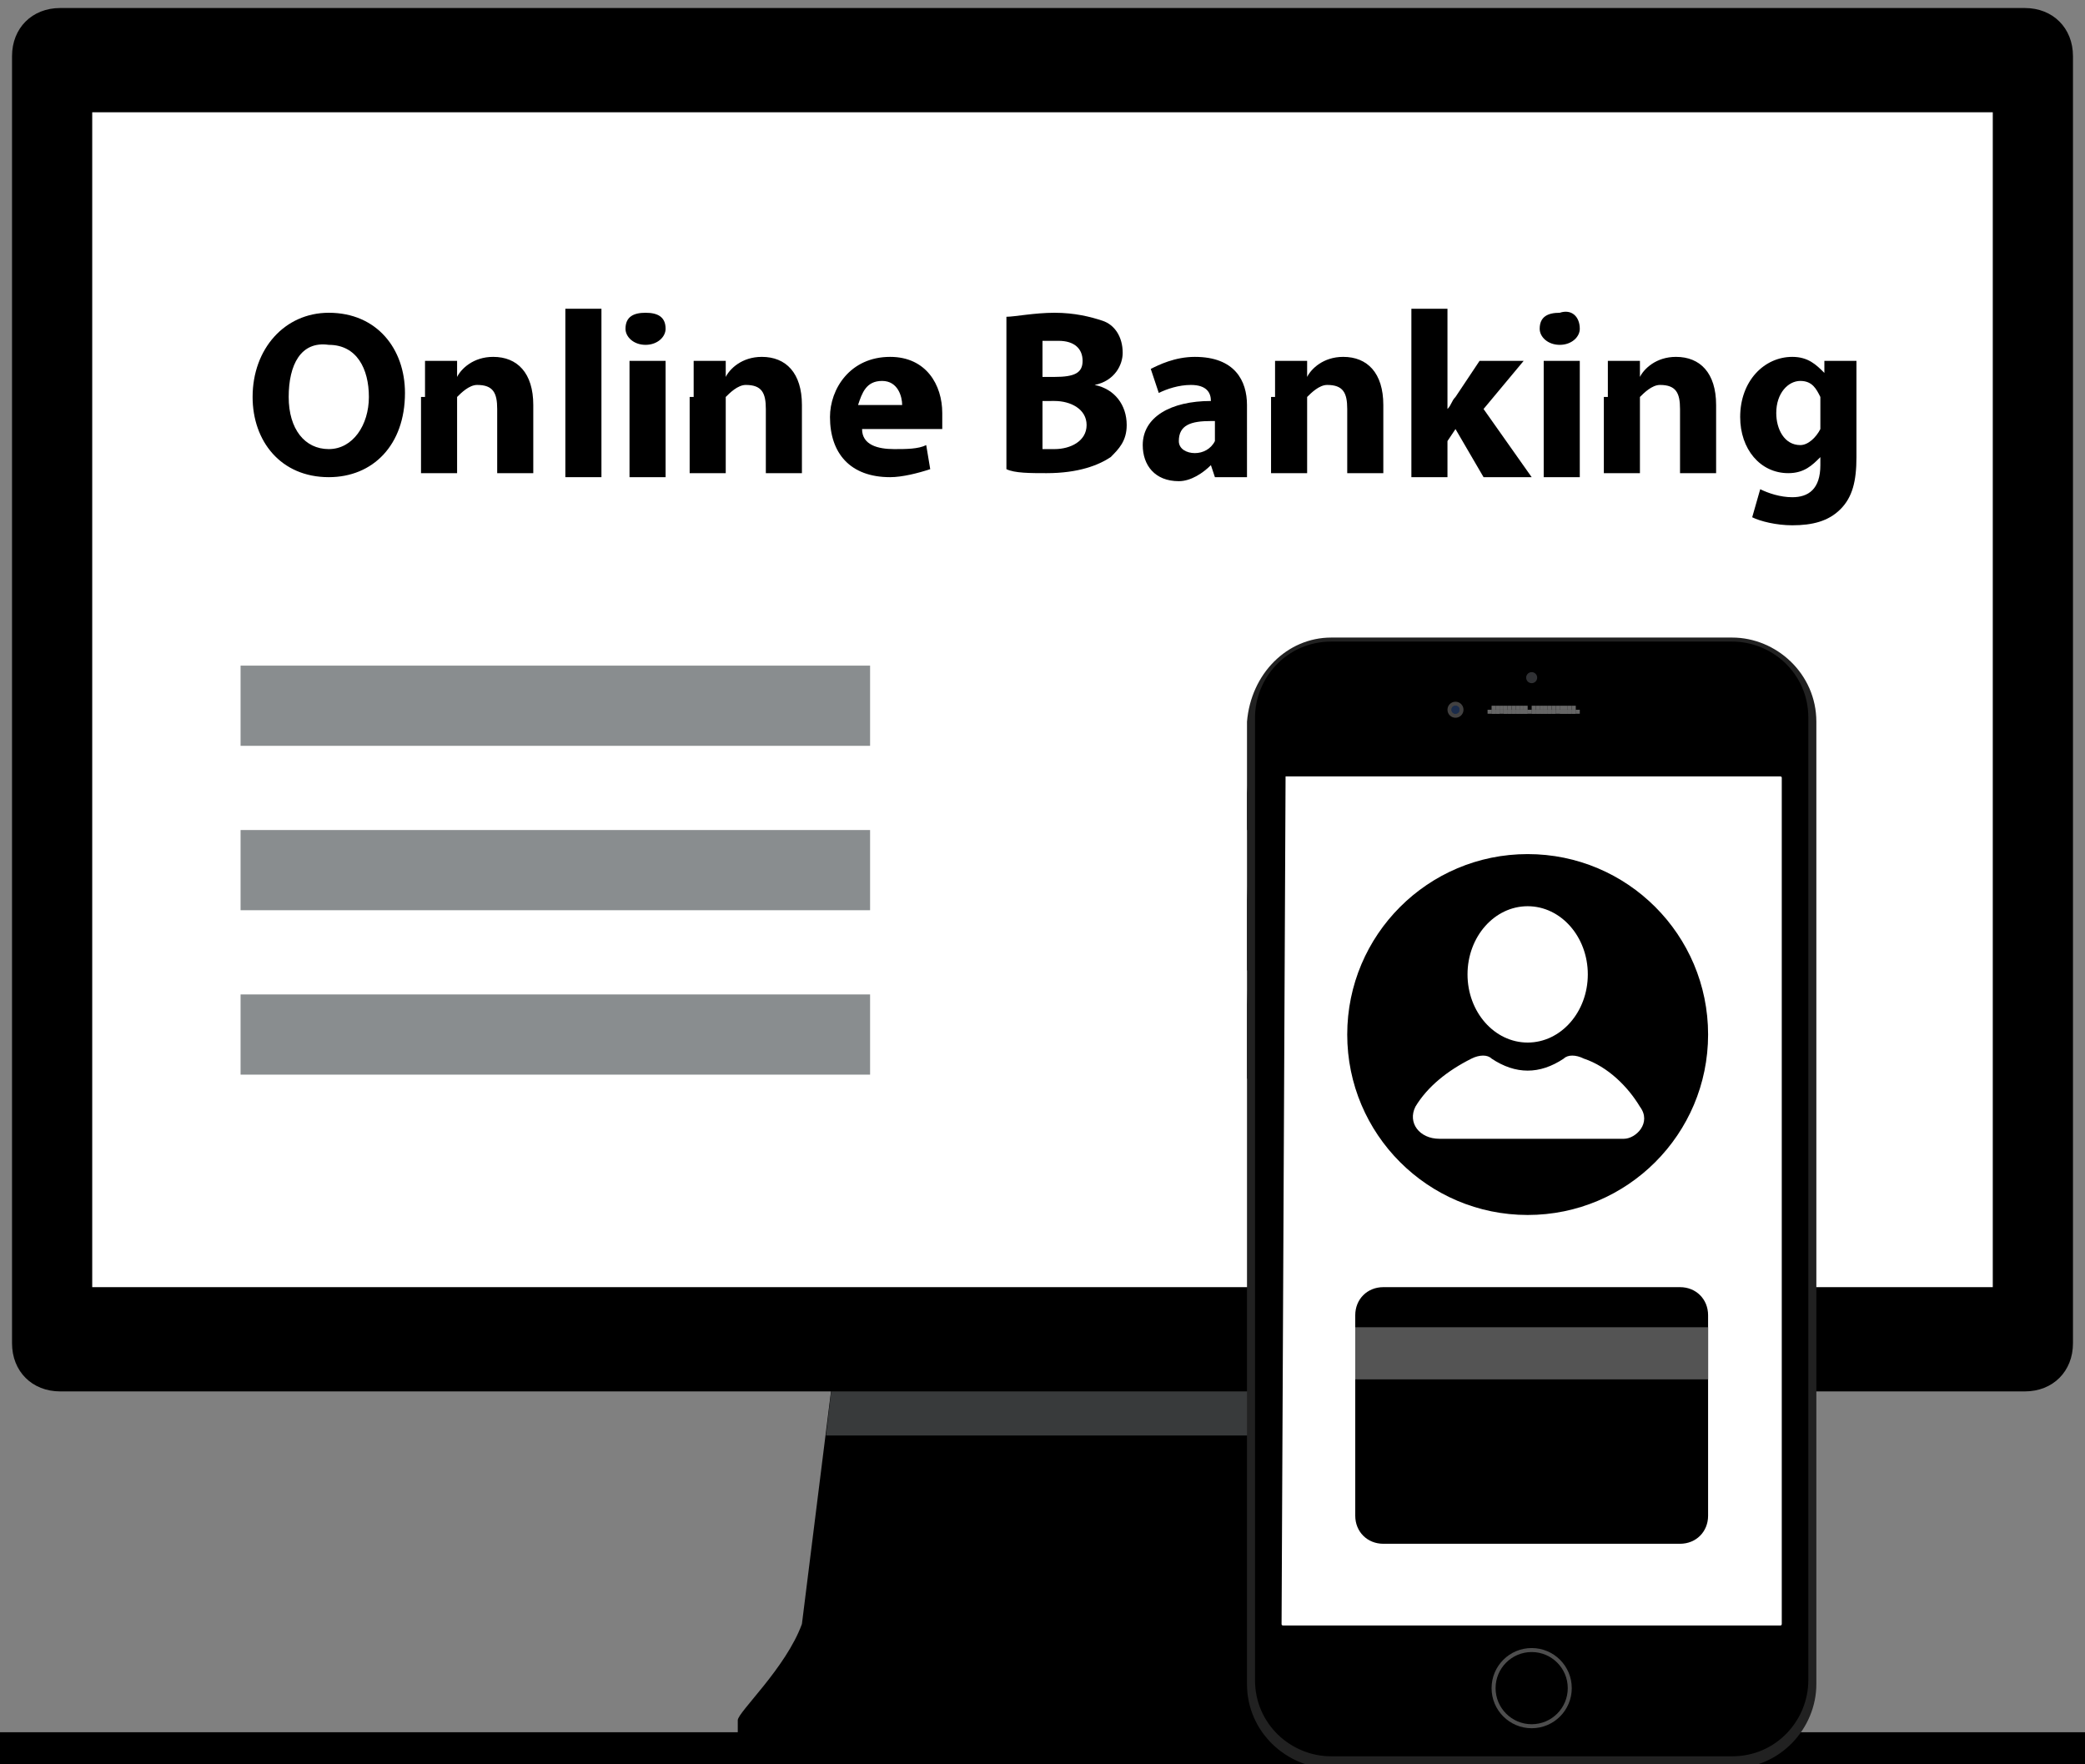
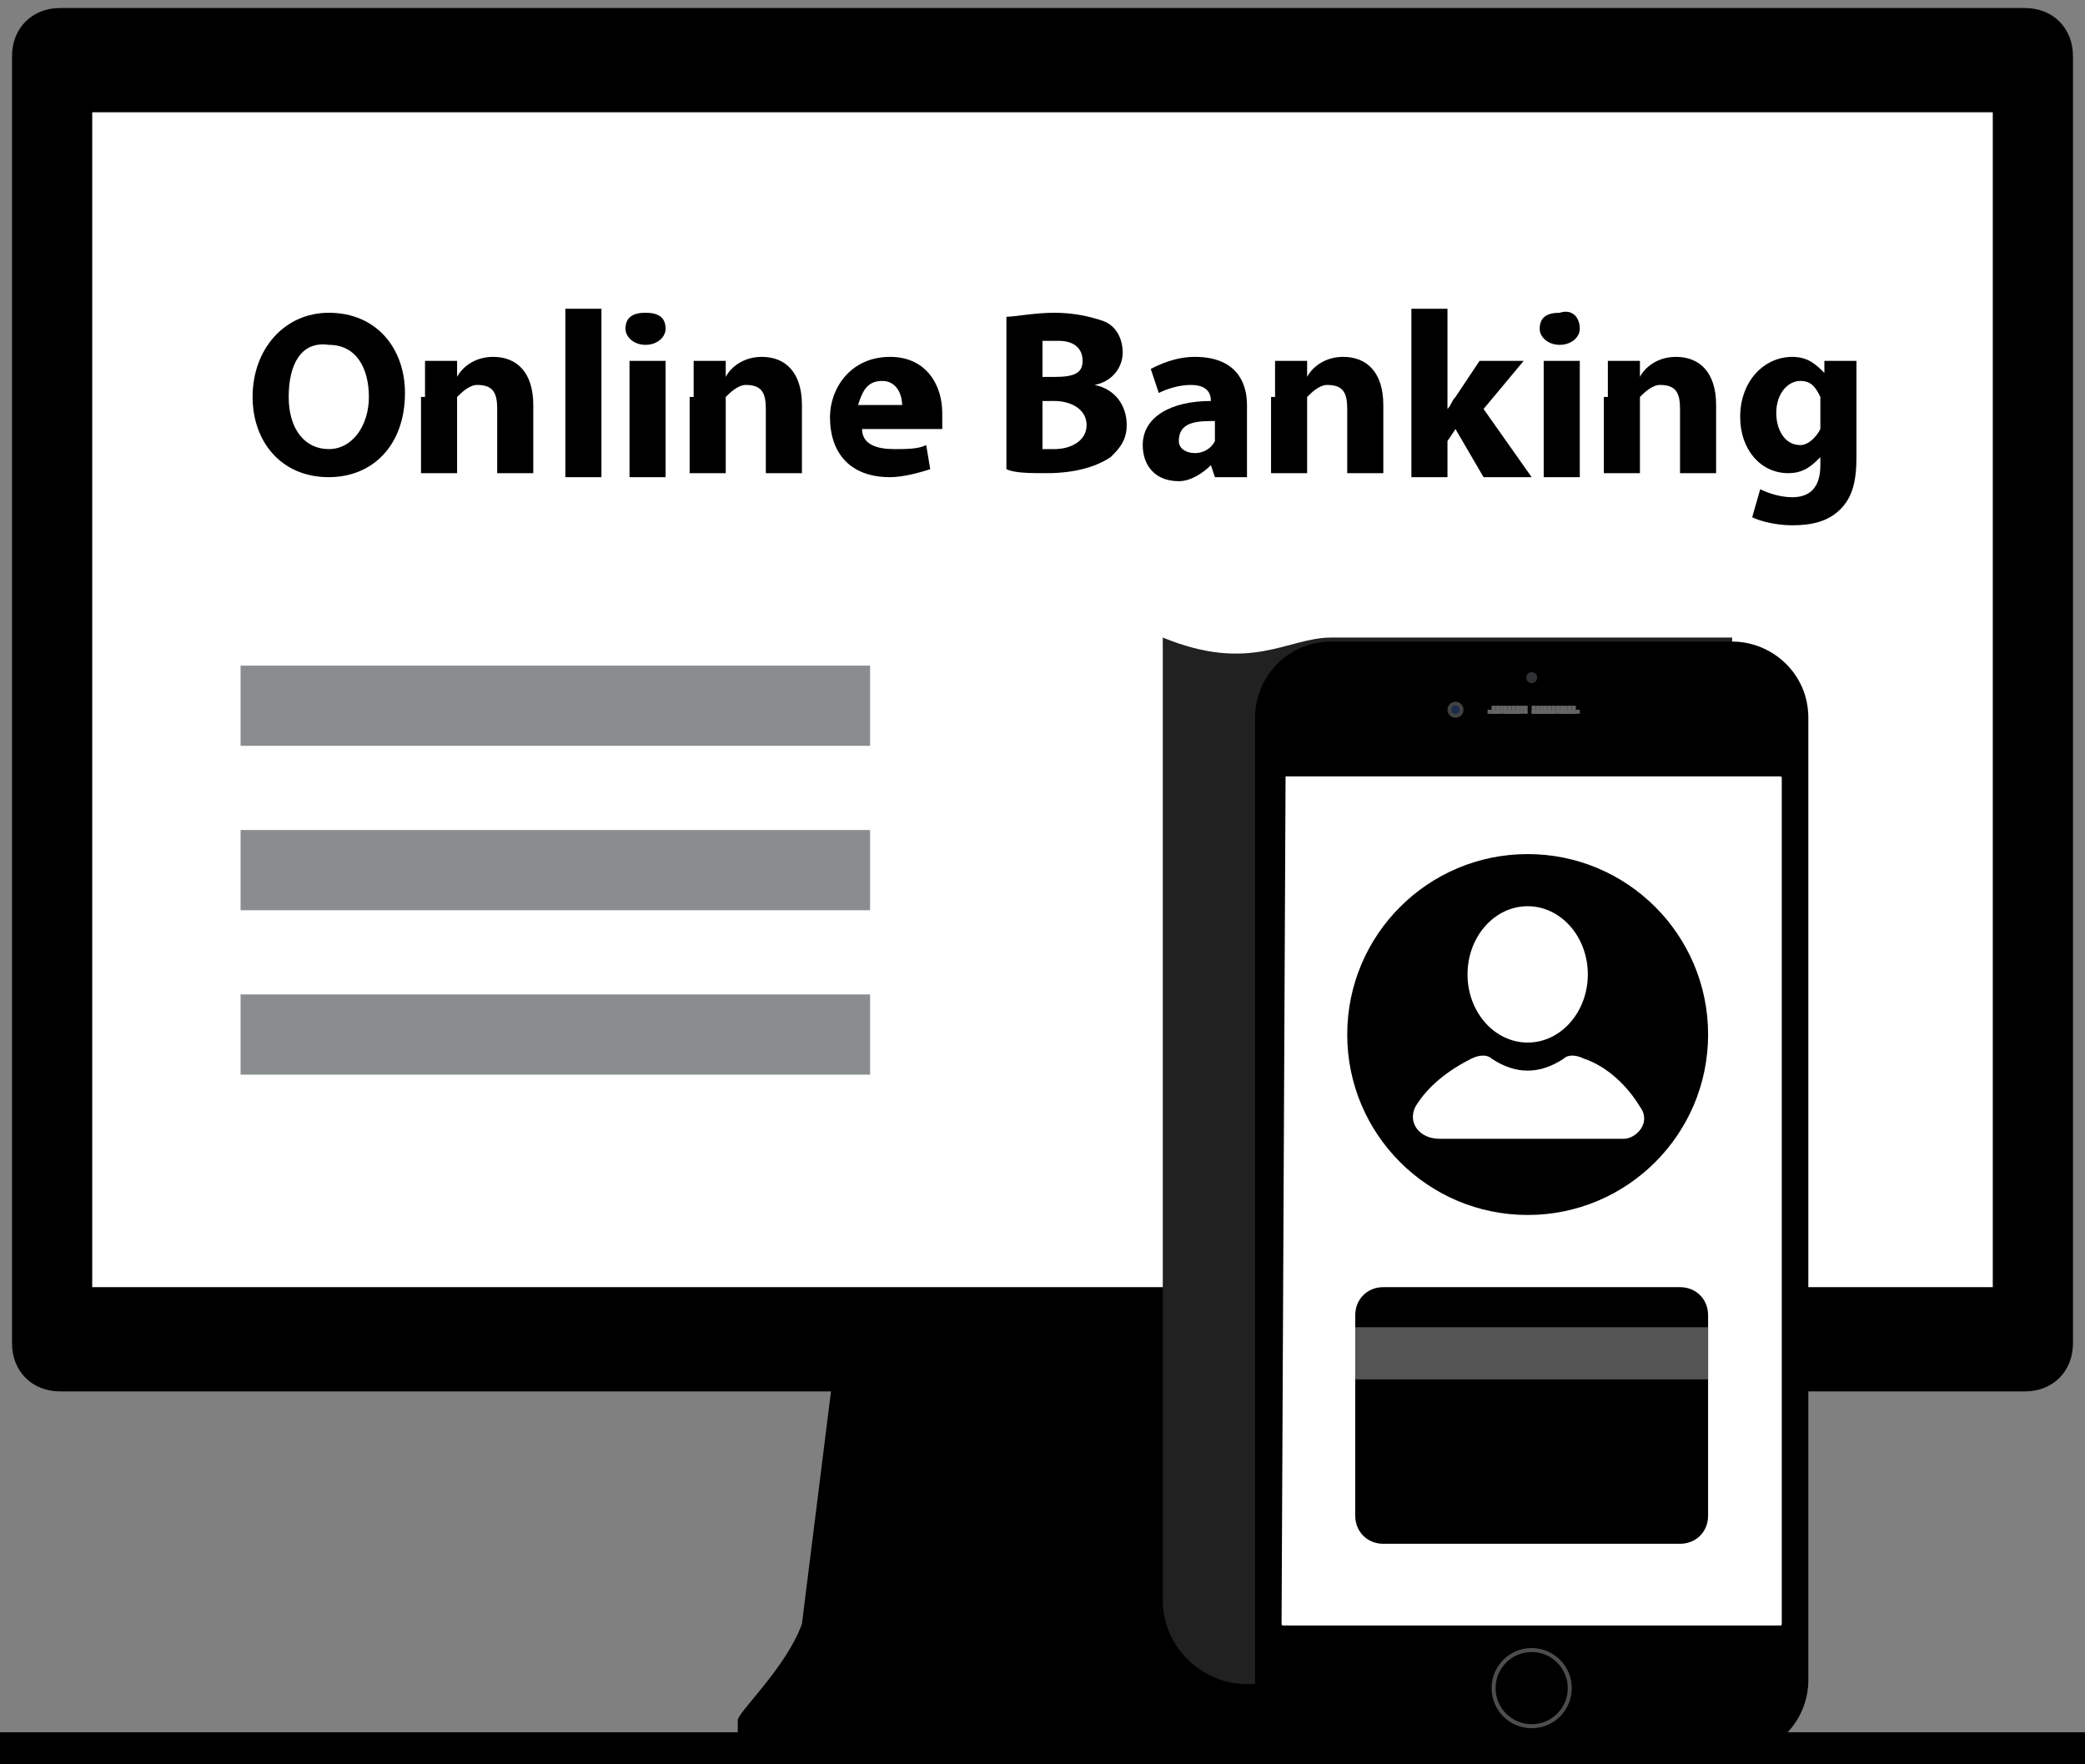
<svg xmlns="http://www.w3.org/2000/svg" version="1.1" id="Слой_1" x="0px" y="0px" viewBox="0 0 52 44" style="enable-background:new 0 0 52 44;" xml:space="preserve">
  <rect x="0" y="0" width="52" height="44" fill="#808080" stroke="none" />
  <style type="text/css">
	.st0{fill-rule:evenodd;clip-rule:evenodd;}
	.st1{fill-rule:evenodd;clip-rule:evenodd;fill:#383A3B;}
	.st2{fill-rule:evenodd;clip-rule:evenodd;fill:#FFFFFF;}
	.st3{fill-rule:evenodd;clip-rule:evenodd;fill:#898D8F;}
	.st4{fill-rule:evenodd;clip-rule:evenodd;fill:#212121;}
	.st5{fill-rule:evenodd;clip-rule:evenodd;fill:#303134;stroke:#000000;stroke-width:0.125;}
	.st6{fill-rule:evenodd;clip-rule:evenodd;fill:#424141;}
	.st7{fill-rule:evenodd;clip-rule:evenodd;fill:#1A2B4A;}
	.st8{fill-rule:evenodd;clip-rule:evenodd;fill:#4D4D4D;}
	.st9{fill-rule:evenodd;clip-rule:evenodd;fill:#FFFFFF;stroke:#000000;stroke-width:0.125;}
	.st10{fill-rule:evenodd;clip-rule:evenodd;fill:#666666;}
	.st11{fill-rule:evenodd;clip-rule:evenodd;fill:#E6E6E6;}
	.st12{fill:#FFFFFF;}
	.st13{fill:#545454;}
</style>
  <g>
    <g>
      <g>
        <path class="st0" d="M32,40.4L32,40.4l-0.8-6.3H20.8L20,40.5c-0.4,1.1-1.6,2.2-1.6,2.4v0.3c0,0.3,0.3,0.5,0.6,0.5H33     c0.3,0,0.6-0.2,0.6-0.5v-0.3C33.6,42.6,32.3,41.5,32,40.4L32,40.4L32,40.4z" />
-         <polygon class="st1" points="20.8,34.1 20.6,35.8 31.4,35.8 31.2,34.1    " />
        <path class="st0" d="M51.7,33.5c0,0.7-0.5,1.2-1.2,1.2h-49c-0.7,0-1.2-0.5-1.2-1.2l0-32.1c0-0.7,0.5-1.2,1.2-1.2l49,0     c0.7,0,1.2,0.5,1.2,1.2L51.7,33.5L51.7,33.5z" />
        <polygon class="st2" points="49.7,32.1 2.3,32.1 2.3,2.8 49.7,2.8    " />
        <rect y="43.2" class="st0" width="52" height="0.8" />
      </g>
      <g>
        <path d="M10.1,9.8c0,1.3-0.8,2.1-1.9,2.1c-1.2,0-1.9-0.9-1.9-2c0-1.2,0.8-2.1,1.9-2.1C9.4,7.8,10.1,8.7,10.1,9.8z M7.2,9.9     c0,0.8,0.4,1.3,1,1.3c0.6,0,1-0.6,1-1.3c0-0.7-0.3-1.3-1-1.3C7.5,8.5,7.2,9.1,7.2,9.9z" />
        <path d="M10.6,9.9c0-0.4,0-0.7,0-0.9h0.8l0,0.4h0c0.1-0.2,0.4-0.5,0.9-0.5c0.6,0,1,0.4,1,1.2v1.7h-0.9v-1.6     c0-0.4-0.1-0.6-0.5-0.6c-0.2,0-0.4,0.2-0.5,0.3c0,0.1,0,0.1,0,0.2v1.7h-0.9V9.9z" />
        <path d="M14.1,7.7H15v4.2h-0.9V7.7z" />
        <path d="M16.6,8.2c0,0.2-0.2,0.4-0.5,0.4c-0.3,0-0.5-0.2-0.5-0.4c0-0.3,0.2-0.4,0.5-0.4S16.6,7.9,16.6,8.2z M15.7,11.8V9h0.9v2.9     H15.7z" />
        <path d="M17.3,9.9c0-0.4,0-0.7,0-0.9h0.8l0,0.4h0c0.1-0.2,0.4-0.5,0.9-0.5c0.6,0,1,0.4,1,1.2v1.7h-0.9v-1.6     c0-0.4-0.1-0.6-0.5-0.6c-0.2,0-0.4,0.2-0.5,0.3c0,0.1,0,0.1,0,0.2v1.7h-0.9V9.9z" />
        <path d="M21.5,10.7c0,0.4,0.4,0.5,0.8,0.5c0.3,0,0.6,0,0.8-0.1l0.1,0.6c-0.3,0.1-0.7,0.2-1,0.2c-1,0-1.5-0.6-1.5-1.5     c0-0.7,0.5-1.5,1.5-1.5c0.9,0,1.3,0.7,1.3,1.4c0,0.2,0,0.3,0,0.4H21.5z M22.5,10.1c0-0.2-0.1-0.6-0.5-0.6c-0.4,0-0.5,0.3-0.6,0.6     H22.5z" />
        <path d="M25.1,7.9c0.2,0,0.7-0.1,1.2-0.1c0.5,0,0.9,0.1,1.2,0.2c0.3,0.1,0.5,0.4,0.5,0.8c0,0.3-0.2,0.7-0.7,0.8v0     c0.5,0.1,0.8,0.5,0.8,1c0,0.4-0.2,0.6-0.4,0.8c-0.3,0.2-0.8,0.4-1.6,0.4c-0.4,0-0.8,0-1-0.1V7.9z M26,9.4h0.3     C26.8,9.4,27,9.3,27,9c0-0.3-0.2-0.5-0.6-0.5c-0.2,0-0.3,0-0.4,0V9.4z M26,11.2c0.1,0,0.2,0,0.3,0c0.4,0,0.8-0.2,0.8-0.6     c0-0.4-0.4-0.6-0.8-0.6H26V11.2z" />
        <path d="M31.1,11.2c0,0.3,0,0.5,0,0.7h-0.8l-0.1-0.3h0c-0.2,0.2-0.5,0.4-0.8,0.4c-0.6,0-0.9-0.4-0.9-0.9c0-0.7,0.7-1.1,1.7-1.1v0     c0-0.2-0.1-0.4-0.5-0.4c-0.3,0-0.6,0.1-0.8,0.2l-0.2-0.6c0.2-0.1,0.6-0.3,1.1-0.3c1,0,1.3,0.6,1.3,1.2V11.2z M30.2,10.5     c-0.5,0-0.8,0.1-0.8,0.5c0,0.2,0.2,0.3,0.4,0.3c0.2,0,0.4-0.1,0.5-0.3c0,0,0-0.1,0-0.2V10.5z" />
        <path d="M31.8,9.9c0-0.4,0-0.7,0-0.9h0.8l0,0.4h0c0.1-0.2,0.4-0.5,0.9-0.5c0.6,0,1,0.4,1,1.2v1.7h-0.9v-1.6     c0-0.4-0.1-0.6-0.5-0.6c-0.2,0-0.4,0.2-0.5,0.3c0,0.1,0,0.1,0,0.2v1.7h-0.9V9.9z" />
        <path d="M36.1,10.2L36.1,10.2c0.1-0.1,0.1-0.2,0.2-0.3L36.9,9H38l-1,1.2l1.2,1.7H37l-0.7-1.2l-0.2,0.3v0.9h-0.9V7.7h0.9V10.2z" />
        <path d="M39.4,8.2c0,0.2-0.2,0.4-0.5,0.4c-0.3,0-0.5-0.2-0.5-0.4c0-0.3,0.2-0.4,0.5-0.4C39.2,7.7,39.4,7.9,39.4,8.2z M38.5,11.8     V9h0.9v2.9H38.5z" />
        <path d="M40.1,9.9c0-0.4,0-0.7,0-0.9h0.8l0,0.4h0c0.1-0.2,0.4-0.5,0.9-0.5c0.6,0,1,0.4,1,1.2v1.7h-0.9v-1.6     c0-0.4-0.1-0.6-0.5-0.6c-0.2,0-0.4,0.2-0.5,0.3c0,0.1,0,0.1,0,0.2v1.7h-0.9V9.9z" />
        <path d="M46.3,11.4c0,0.6-0.1,1-0.4,1.3c-0.3,0.3-0.7,0.4-1.2,0.4c-0.4,0-0.8-0.1-1-0.2l0.2-0.7c0.2,0.1,0.5,0.2,0.8,0.2     c0.4,0,0.7-0.2,0.7-0.8v-0.2h0c-0.2,0.2-0.4,0.4-0.8,0.4c-0.7,0-1.2-0.6-1.2-1.4c0-0.9,0.6-1.5,1.3-1.5c0.4,0,0.6,0.2,0.8,0.4h0     l0-0.3h0.8c0,0.2,0,0.4,0,0.9V11.4z M45.4,10.1c0-0.1,0-0.1,0-0.2c-0.1-0.2-0.2-0.4-0.5-0.4c-0.3,0-0.6,0.3-0.6,0.8     c0,0.4,0.2,0.8,0.6,0.8c0.2,0,0.4-0.2,0.5-0.4c0-0.1,0-0.2,0-0.2V10.1z" />
      </g>
      <rect x="6" y="24.8" class="st3" width="15.7" height="2" />
      <rect x="6" y="20.7" class="st3" width="15.7" height="2" />
      <rect x="6" y="16.6" class="st3" width="15.7" height="2" />
    </g>
    <g>
      <g>
        <g>
-           <path class="st4" d="M33.2,15.9h10c1.1,0,2.1,0.9,2.1,2.1v24c0,1.1-0.9,2.1-2.1,2.1h-10c-1.1,0-2.1-0.9-2.1-2.1v-24      C31.2,16.8,32.1,15.9,33.2,15.9z" />
+           <path class="st4" d="M33.2,15.9h10v24c0,1.1-0.9,2.1-2.1,2.1h-10c-1.1,0-2.1-0.9-2.1-2.1v-24      C31.2,16.8,32.1,15.9,33.2,15.9z" />
          <path class="st0" d="M33.2,16c-1.1,0-1.9,0.9-1.9,1.9v24c0,1.1,0.9,1.9,1.9,1.9h10c1.1,0,1.9-0.9,1.9-1.9v-24      c0-1.1-0.9-1.9-1.9-1.9C43.2,16,33.2,16,33.2,16z" />
          <circle class="st5" cx="38.2" cy="16.9" r="0.2" />
          <g id="_133634784">
            <circle id="_133634352" class="st6" cx="36.3" cy="17.7" r="0.2" />
            <circle id="_133634880" class="st7" cx="36.3" cy="17.7" r="0.1" />
          </g>
          <circle class="st8" cx="38.2" cy="42.1" r="1" />
          <circle class="st0" cx="38.2" cy="42.1" r="0.9" />
          <path class="st9" d="M32,19.3h12.4c0,0,0.1,0,0.1,0.1v21.1c0,0,0,0.1-0.1,0.1H32c0,0-0.1,0-0.1-0.1L32,19.3      C31.9,19.3,32,19.3,32,19.3z" />
          <g id="_133633632">
            <path id="_133634592" class="st4" d="M31.1,19.6L31.1,19.6C31.2,19.6,31.2,19.6,31.1,19.6l0.1,1.1c0,0,0,0,0,0h-0.1       c0,0,0,0,0,0L31.1,19.6C31.1,19.6,31.1,19.6,31.1,19.6z" />
            <path id="_133633800" class="st4" d="M31.1,22.1L31.1,22.1C31.2,22.1,31.2,22.1,31.1,22.1l0.1,2.1c0,0,0,0,0,0h-0.1       c0,0,0,0,0,0L31.1,22.1C31.1,22.1,31.1,22.1,31.1,22.1z" />
            <path id="_133634328" class="st4" d="M31.1,24.7L31.1,24.7C31.2,24.7,31.2,24.7,31.1,24.7l0.1,2.2c0,0,0,0,0,0h-0.1       c0,0,0,0,0,0L31.1,24.7C31.1,24.7,31.1,24.7,31.1,24.7z" />
          </g>
          <g id="_133626432">
            <path id="_133634256" class="st0" d="M37.7,17.6h1c0.3,0,0.6,0,0.6,0.1v0c0,0.1-0.3,0.1-0.6,0.1h-1c-0.3,0-0.6,0-0.6-0.1v0       C37.1,17.6,37.4,17.6,37.7,17.6z" />
            <rect id="_133634304" x="39.3" y="17.7" class="st10" width="0.1" height="0.1" />
            <rect id="_133633920" x="39.2" y="17.7" class="st10" width="0.1" height="0.1" />
            <rect id="_133633680" x="39.1" y="17.7" class="st10" width="0.1" height="0.1" />
            <rect id="_133633560" x="39" y="17.7" class="st10" width="0.1" height="0.1" />
            <rect id="_133633392" x="38.9" y="17.7" class="st10" width="0.1" height="0.1" />
            <rect id="_133632936" x="38.7" y="17.7" class="st10" width="0.1" height="0.1" />
            <rect id="_133632864" x="38.6" y="17.7" class="st10" width="0.1" height="0.1" />
            <rect id="_133633272" x="38.5" y="17.7" class="st10" width="0.1" height="0.1" />
            <rect id="_133632984" x="38.4" y="17.7" class="st10" width="0.1" height="0.1" />
            <rect id="_133632576" x="37.1" y="17.7" class="st10" width="0.1" height="0.1" />
            <rect id="_133632240" x="37.2" y="17.7" class="st10" width="0.1" height="0.1" />
            <rect id="_133632528" x="37.3" y="17.7" class="st10" width="0.1" height="0.1" />
            <rect id="_133632696" x="37.5" y="17.7" class="st10" width="0.1" height="0.1" />
            <rect id="_133632792" x="37.6" y="17.7" class="st10" width="0.1" height="0.1" />
            <rect id="_133632312" x="37.7" y="17.7" class="st10" width="0.1" height="0.1" />
            <rect id="_133631304" x="37.8" y="17.7" class="st10" width="0.1" height="0.1" />
            <rect id="_133631280" x="37.9" y="17.7" class="st10" width="0.1" height="0.1" />
            <rect id="_133631448" x="38" y="17.7" class="st10" width="0.1" height="0.1" />
-             <rect id="_133631376" x="38.1" y="17.7" class="st10" width="0.1" height="0.1" />
            <rect id="_133631592" x="38.2" y="17.7" class="st10" width="0.1" height="0.1" />
            <rect id="_133631352" x="38.3" y="17.7" class="st10" width="0.1" height="0.1" />
            <rect id="_133631568" x="39.2" y="17.7" class="st10" width="0.1" height="0.1" />
            <rect id="_133630656" x="39.1" y="17.7" class="st10" width="0.1" height="0.1" />
            <rect id="_133630776" x="39" y="17.7" class="st10" width="0.1" height="0.1" />
            <rect id="_133631256" x="38.9" y="17.7" class="st10" width="0.1" height="0.1" />
            <rect id="_133631016" x="38.8" y="17.7" class="st10" width="0.1" height="0.1" />
            <rect id="_133630848" x="38.7" y="17.7" class="st10" width="0.1" height="0.1" />
            <rect id="_133631184" x="38.6" y="17.7" class="st10" width="0.1" height="0.1" />
            <rect id="_133630200" x="38.5" y="17.7" class="st10" width="0.1" height="0.1" />
            <rect id="_133630464" x="37.2" y="17.7" class="st10" width="0.1" height="0.1" />
            <rect id="_133630008" x="37.3" y="17.7" class="st10" width="0.1" height="0.1" />
            <rect id="_133630416" x="37.4" y="17.7" class="st10" width="0.1" height="0.1" />
            <rect id="_133630296" x="37.5" y="17.7" class="st10" width="0.1" height="0.1" />
            <rect id="_133630320" x="37.6" y="17.7" class="st10" width="0.1" height="0.1" />
            <rect id="_133629240" x="37.7" y="17.7" class="st10" width="0.1" height="0.1" />
            <rect id="_133629528" x="37.8" y="17.7" class="st10" width="0.1" height="0.1" />
-             <rect id="_133629504" x="37.9" y="17.7" class="st10" width="0.1" height="0.1" />
-             <rect id="_133629312" x="38" y="17.7" class="st10" width="0.1" height="0.1" />
            <rect id="_133629120" x="38.2" y="17.7" class="st10" width="0.1" height="0.1" />
            <rect id="_133629672" x="38.3" y="17.7" class="st10" width="0.1" height="0.1" />
            <rect id="_133629072" x="38.4" y="17.7" class="st10" width="0.1" height="0.1" />
            <rect id="_133628760" x="39.2" y="17.6" class="st10" width="0.1" height="0.1" />
            <rect id="_133628208" x="39.1" y="17.6" class="st10" width="0.1" height="0.1" />
            <rect id="_133628904" x="39" y="17.6" class="st10" width="0.1" height="0.1" />
            <rect id="_133628256" x="38.9" y="17.6" class="st10" width="0.1" height="0.1" />
            <rect id="_133628520" x="38.8" y="17.6" class="st10" width="0.1" height="0.1" />
            <rect id="_133628472" x="38.7" y="17.6" class="st10" width="0.1" height="0.1" />
            <rect id="_133627680" x="38.6" y="17.6" class="st10" width="0.1" height="0.1" />
            <rect id="_133628088" x="38.5" y="17.6" class="st10" width="0.1" height="0.1" />
            <rect id="_133627776" x="37.2" y="17.6" class="st10" width="0.1" height="0.1" />
            <rect id="_133628112" x="37.3" y="17.6" class="st10" width="0.1" height="0.1" />
            <rect id="_133627824" x="37.4" y="17.6" class="st10" width="0.1" height="0.1" />
            <rect id="_133628160" x="37.5" y="17.6" class="st10" width="0.1" height="0.1" />
            <rect id="_133626768" x="37.6" y="17.6" class="st10" width="0.1" height="0.1" />
            <rect id="_133627272" x="37.7" y="17.6" class="st10" width="0.1" height="0.1" />
            <rect id="_133626816" x="37.8" y="17.6" class="st10" width="0.1" height="0.1" />
            <rect id="_133627008" x="37.9" y="17.6" class="st10" width="0.1" height="0.1" />
            <rect id="_133627224" x="38" y="17.6" class="st10" width="0.1" height="0.1" />
            <rect id="_133627368" x="38.2" y="17.6" class="st10" width="0.1" height="0.1" />
            <rect id="_133626864" x="38.3" y="17.6" class="st10" width="0.1" height="0.1" />
            <rect id="_133626288" x="38.4" y="17.6" class="st10" width="0.1" height="0.1" />
          </g>
          <g id="_133626648">
            <circle id="_133626504" class="st7" cx="36.3" cy="17.7" r="0.1" />
            <circle id="_133626192" class="st11" cx="36.3" cy="17.8" r="0" />
            <circle id="_133626216" class="st11" cx="36.3" cy="17.6" r="0" />
            <circle id="_133626168" class="st11" cx="36.4" cy="17.6" r="0" />
          </g>
        </g>
        <circle cx="38.1" cy="25.8" r="4.5" />
        <g id="icons">
          <g id="user">
            <ellipse class="st12" cx="38.1" cy="24.3" rx="1.5" ry="1.7" />
            <path class="st12" d="M40.9,27.6c-0.3-0.5-0.8-1-1.4-1.2c-0.2-0.1-0.4-0.1-0.5,0c-0.3,0.2-0.6,0.3-0.9,0.3s-0.6-0.1-0.9-0.3       c-0.1-0.1-0.3-0.1-0.5,0c-0.6,0.3-1.1,0.7-1.4,1.2c-0.2,0.4,0.1,0.8,0.6,0.8h4.6C40.8,28.4,41.2,28,40.9,27.6z" />
          </g>
        </g>
      </g>
      <path d="M41.9,32.1h-7.4c-0.4,0-0.7,0.3-0.7,0.7v5c0,0.4,0.3,0.7,0.7,0.7h7.4c0.4,0,0.7-0.3,0.7-0.7v-5    C42.6,32.4,42.3,32.1,41.9,32.1z" />
      <rect x="33.8" y="33.1" class="st13" width="8.8" height="1.3" />
    </g>
  </g>
</svg>